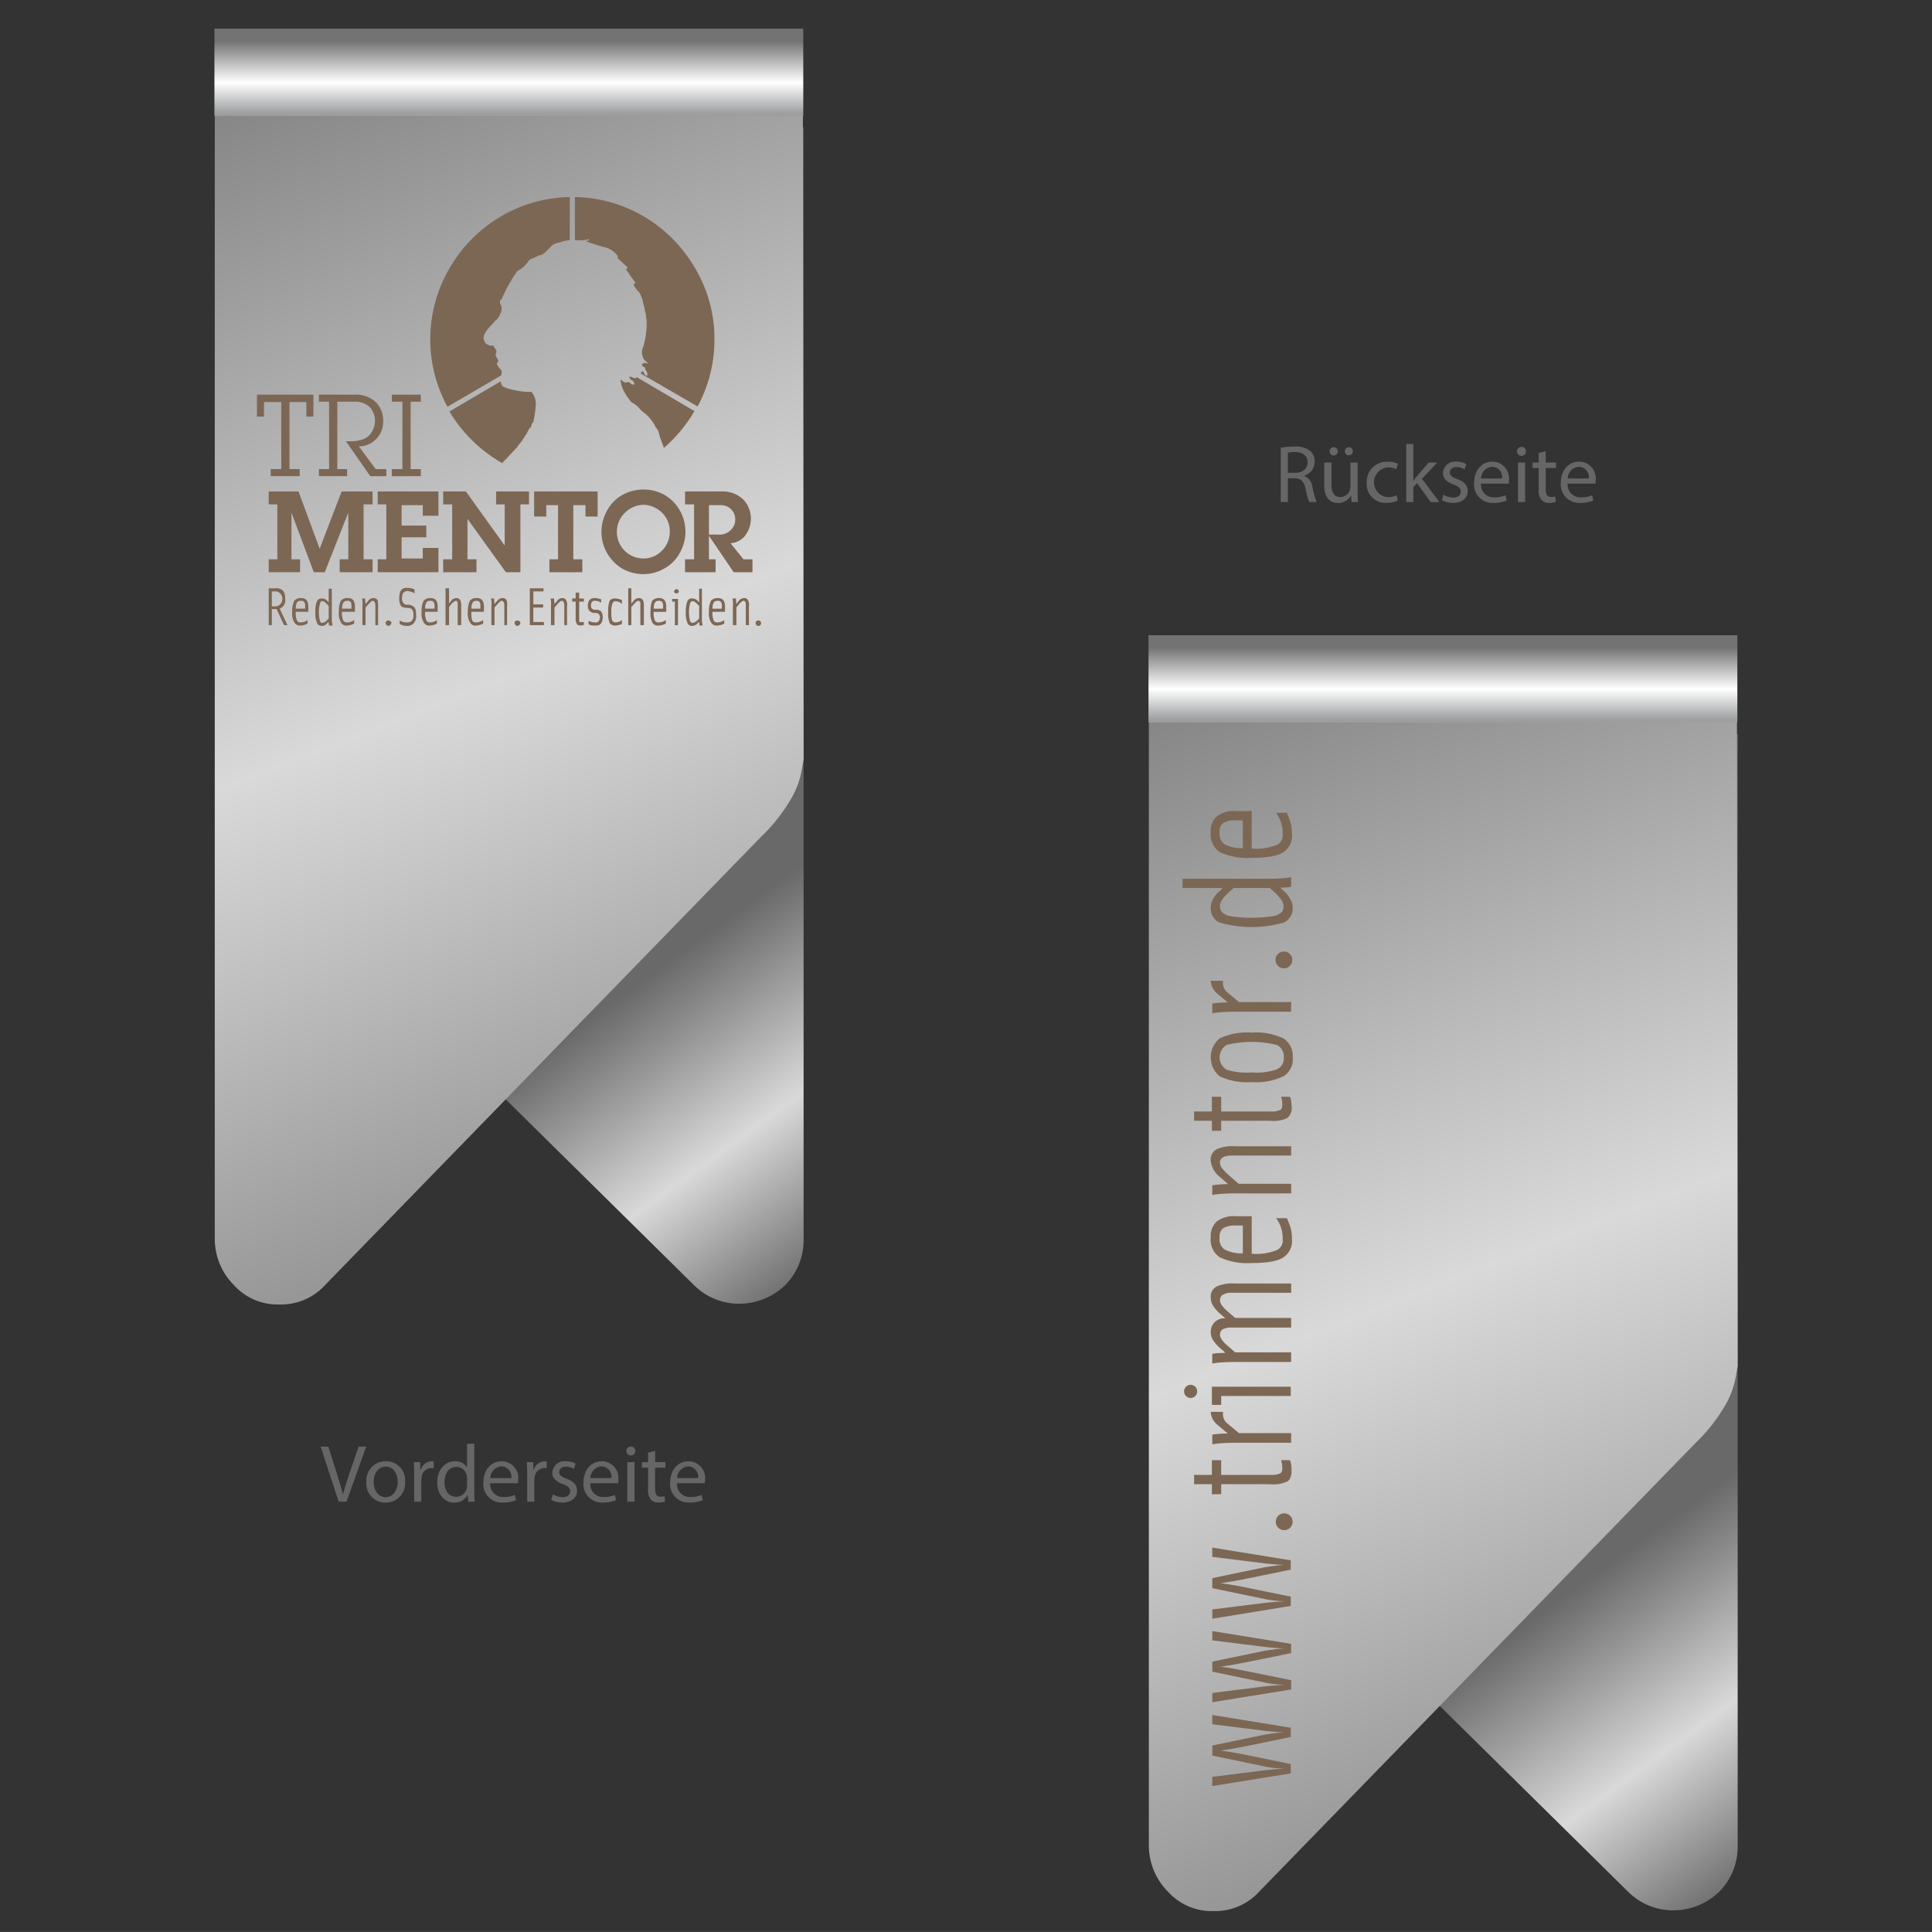
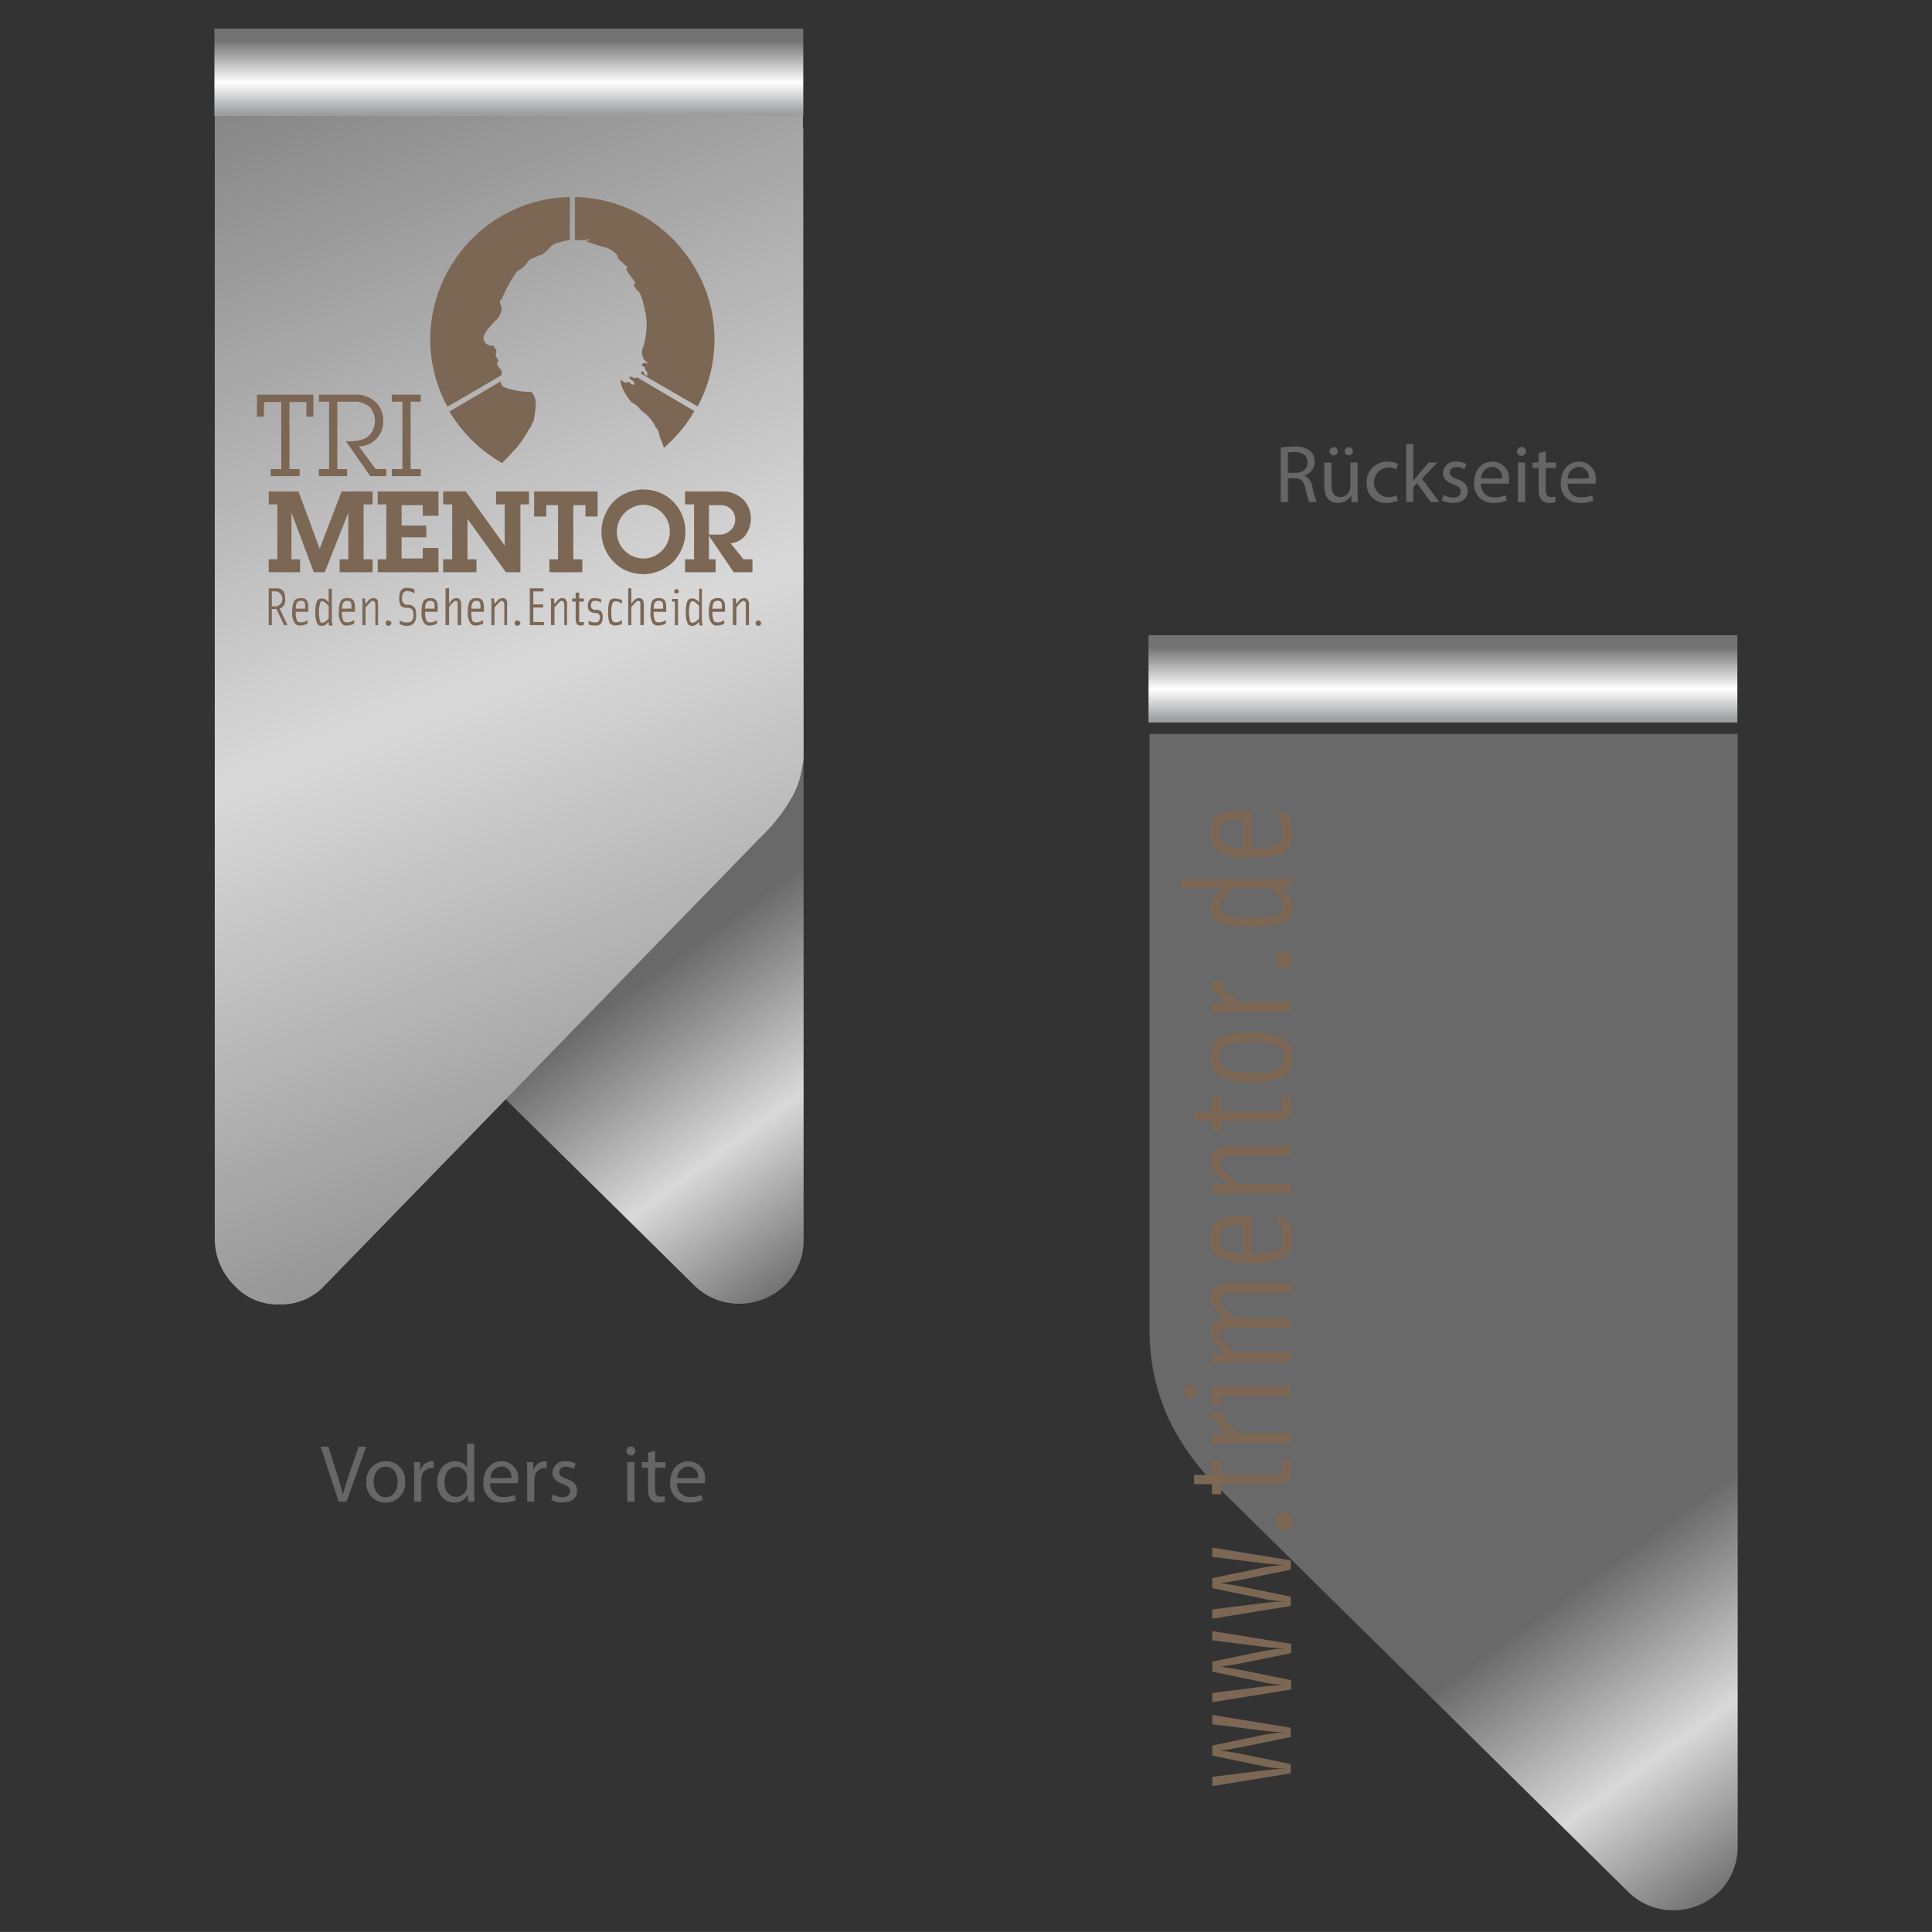
<svg xmlns="http://www.w3.org/2000/svg" xmlns:xlink="http://www.w3.org/1999/xlink" viewBox="0 0 283.465 283.46">
  <rect x="0" y="0" width="283.465" height="283.46" fill="#333333" stroke="none" />
  <defs>
    <style>.cls-1{fill:url(#Unbenannter_Verlauf_19);}.cls-2{fill:url(#Unbenannter_Verlauf_20);}.cls-3{fill:url(#Unbenannter_Verlauf_97);}.cls-4{fill:url(#Unbenannter_Verlauf_19-2);}.cls-5{fill:url(#Unbenannter_Verlauf_20-2);}.cls-6{fill:url(#Unbenannter_Verlauf_97-2);}.cls-7{fill:#7c6755;}.cls-8{fill:#666;}</style>
    <linearGradient id="Unbenannter_Verlauf_19" x1="31.831" y1="332.435" x2="10.233" y2="362.208" gradientTransform="matrix(1.467, 0, 0, -1.469, 102.829, 658.825)" gradientUnits="userSpaceOnUse">
      <stop offset="0" stop-color="#595959" />
      <stop offset="0.498" stop-color="#dad9d9" />
      <stop offset="1" stop-color="#6a6969" />
    </linearGradient>
    <linearGradient id="Unbenannter_Verlauf_20" x1="5.55" y1="324.655" x2="-43.087" y2="449.37" gradientTransform="matrix(1.467, 0, 0, -1.469, 102.829, 667.122)" gradientUnits="userSpaceOnUse">
      <stop offset="0" stop-color="#828181" />
      <stop offset="0.498" stop-color="#dad9d9" />
      <stop offset="1" stop-color="#828181" />
    </linearGradient>
    <linearGradient id="Unbenannter_Verlauf_97" x1="74.66" y1="278.519" x2="74.66" y2="267.904" gradientTransform="matrix(1, 0, 0, -1, 0, 284.54)" gradientUnits="userSpaceOnUse">
      <stop offset="0" stop-color="#737373" />
      <stop offset="0.573" stop-color="#fff" />
      <stop offset="1" stop-color="#9c9e9f" />
    </linearGradient>
    <linearGradient id="Unbenannter_Verlauf_19-2" x1="125.235" y1="271.83" x2="103.637" y2="301.603" xlink:href="#Unbenannter_Verlauf_19" />
    <linearGradient id="Unbenannter_Verlauf_20-2" x1="98.954" y1="264.05" x2="50.317" y2="388.765" xlink:href="#Unbenannter_Verlauf_20" />
    <linearGradient id="Unbenannter_Verlauf_97-2" x1="211.708" y1="189.519" x2="211.708" y2="178.904" xlink:href="#Unbenannter_Verlauf_97" />
  </defs>
  <title>wing-clip-form-01-referenz-02</title>
  <g id="Basisform">
    <g id="Clip">
      <g id="Clips_Clip-6" data-name="Clips Clip-6">
        <g id="Form1">
          <path class="cls-1" d="M31.62,18.677v87.337a31.062,31.062,0,0,0,2.496,12.492,34.376,34.376,0,0,0,7.055,10.211l60.671,59.854a9.344,9.344,0,0,0,6.621,2.716,9.736,9.736,0,0,0,6.729-2.716,9.36,9.36,0,0,0,2.713-6.626V18.677Z" />
          <g id="Kopie-von-deckel">
            <path class="cls-2" d="M117.797,10.75H31.511V181.762a9.621,9.621,0,0,0,2.822,6.8,8.6,8.6,0,0,0,6.621,2.833,8.724,8.724,0,0,0,6.729-2.833l64.036-65.843a24.932,24.932,0,0,0,4.233-5.326,12.7,12.7,0,0,0,1.737-4.76l.217-1.247Z" />
          </g>
          <path class="cls-3" d="M117.858,17V4.203H31.463V17Z" />
        </g>
      </g>
      <g id="Clips_Clip-6-2" data-name="Clips Clip-6">
        <g id="Form1-2" data-name="Form1">
          <path class="cls-4" d="M168.668,107.677V195.013a31.062,31.062,0,0,0,2.496,12.492,34.376,34.376,0,0,0,7.055,10.211L238.89,277.57a9.344,9.344,0,0,0,6.621,2.716,9.736,9.736,0,0,0,6.729-2.716,9.36,9.36,0,0,0,2.713-6.626V107.677Z" />
          <g id="Kopie-von-deckel-2" data-name="Kopie-von-deckel">
-             <path class="cls-5" d="M254.845,99.75H168.559v171.012a9.621,9.621,0,0,0,2.822,6.8,8.6,8.6,0,0,0,6.621,2.833,8.724,8.724,0,0,0,6.729-2.833l64.036-65.843a24.931,24.931,0,0,0,4.233-5.326,12.7,12.7,0,0,0,1.737-4.76l.217-1.247Z" />
-           </g>
+             </g>
          <path class="cls-6" d="M254.906,106V93.203H168.511v12.797Z" />
        </g>
      </g>
    </g>
    <g id="Logo_2" data-name="Logo 2">
      <path class="cls-7" d="M75.49,91.376a.476.476,0,0,0,.403.46.495.495,0,0,0,.46-.46q-.058-.288-.46-.345a.433.433,0,0,0-.403.345m36.179,0a.407.407,0,0,0-.805,0,.406.406,0,1,0,.805,0m-54.7-.345a.433.433,0,0,0-.403.345.476.476,0,0,0,.403.46.495.495,0,0,0,.46-.46q-.057-.288-.46-.345M44.142,87.752a1.218,1.218,0,0,0-.978.403,3.447,3.447,0,0,0-.288,1.611,2.471,2.471,0,0,0,.345,1.611.903.903,0,0,0,.863.403,2.226,2.226,0,0,0,1.035-.288v-.518a1.682,1.682,0,0,1-1.035.345.565.565,0,0,1-.518-.288,2.917,2.917,0,0,1-.173-1.265h1.841v-.748q0-1.323-1.093-1.265m.633,1.265v.288H43.394q0-1.208.748-1.15.69-.058.633.863m18.348-1.265a1.218,1.218,0,0,0-.978.403,3.446,3.446,0,0,0-.288,1.611,2.471,2.471,0,0,0,.345,1.611.903.903,0,0,0,.863.403A2.226,2.226,0,0,0,64.101,91.491v-.518a1.682,1.682,0,0,1-1.035.345.565.565,0,0,1-.518-.288,2.918,2.918,0,0,1-.173-1.265h1.841v-.748q0-1.323-1.093-1.265m.633,1.553H62.375q0-1.208.748-1.15.69-.058.633.863v.288m-2.933-2.243v-.575a4.227,4.227,0,0,0-.46-.173,2.926,2.926,0,0,0-.575-.058q-1.208-.115-1.208,1.438a2.043,2.043,0,0,0,.288,1.265,1.523,1.523,0,0,0,.863.23,1.144,1.144,0,0,1,.69.173,1.225,1.225,0,0,1,.23.863,1.146,1.146,0,0,1-.288.92,1.033,1.033,0,0,1-.633.173,1.847,1.847,0,0,1-1.093-.288v.518a2.091,2.091,0,0,0,1.093.288,1.218,1.218,0,0,0,.978-.403,1.564,1.564,0,0,0,.345-1.208q0-.978-.345-1.208a1.34,1.34,0,0,0-.978-.288.606.606,0,0,1-.518-.23q-.23-.173-.23-.805.058-.633.23-.748a.78.78,0,0,1,.575-.23,2.37,2.37,0,0,1,1.035.345m-9.836.69a1.119,1.119,0,0,0-.978.403,3.447,3.447,0,0,0-.288,1.611,2.471,2.471,0,0,0,.345,1.611.841.841,0,0,0,.863.403,2.546,2.546,0,0,0,1.035-.288v-.518a1.855,1.855,0,0,1-1.035.345.617.617,0,0,1-.575-.288,2.918,2.918,0,0,1-.173-1.265h1.898v-.748q0-1.323-1.093-1.265m.575,1.265v.288H50.182q0-1.208.805-1.15.633-.058.575.863m2.013-1.208H53.115a3.306,3.306,0,0,1,.058,1.093v2.818h.46V89.133l.46-.518q.403-.46.575-.46.345,0,.403.575v2.991h.403V88.96a4.762,4.762,0,0,0-.058-.863.643.643,0,0,0-.633-.345.881.881,0,0,0-.748.403l-.403.46a7.804,7.804,0,0,1-.058-.805m-4.889-1.438h-.46v2.013l-.173-.173a.933.933,0,0,0-.805-.403.736.736,0,0,0-.748.403,3.949,3.949,0,0,0-.23,1.611,3.517,3.517,0,0,0,.23,1.553.733.733,0,0,0,.748.46.995.995,0,0,0,.805-.46l.173-.115a2.136,2.136,0,0,0,.058.518h.518a4.552,4.552,0,0,1-.115-1.093V86.372m-.69,2.301.23.23v1.841l-.23.23a1.101,1.101,0,0,1-.69.403q-.23.058-.345-.23a5.157,5.157,0,0,1,0-2.646q.115-.345.345-.288.288,0,.69.46M64.331,72.107H55.416v1.898h1.265v8.053H55.416v1.898H64.331V80.39H62.03v1.553h-3.106v-3.106H62.548V77.111H58.924v-2.991h3.106v1.553H64.331V72.107M41.611,86.774a1.212,1.212,0,0,0-1.035-.46H39.426v5.407h.46V89.363h.69l1.093,2.358h.518l-1.15-2.416a1.305,1.305,0,0,0,.805-1.438,2.205,2.205,0,0,0-.23-1.093m-1.726,0h.69a1.124,1.124,0,0,1,0,2.186h-.69v-2.186m-.46-12.769H40.691v8.053H39.426v1.898H44.027V82.058H42.762V75.213l3.279,8.743H47.651L51.102,75.213v6.845H49.836v1.898H54.668V82.058H53.345V74.005H54.668V72.107H50.124L46.903,80.505,43.797,72.107H39.426v1.898m-.69-15.012h2.531v9.836h-1.553v1.035h4.256V68.828H42.474V58.993h2.473V61.121h1.035v-3.221H37.7v3.221h1.035V58.993m18.751-.058h1.553v9.893h-1.553v1.035h4.256V68.828H60.247v-9.893h1.495V57.9H57.486v1.035m-10.698,0h1.496v9.893h-1.496v1.035h4.141V68.828h-1.438v-9.893h2.531a3.156,3.156,0,0,1,2.243.805,3.068,3.068,0,0,1,.288,3.624,2.518,2.518,0,0,1-1.15,1.035,5.441,5.441,0,0,1-1.783.345h-.863l3.566,5.119h2.358V68.828h-1.553l-2.473-3.336a3.539,3.539,0,0,0,2.243-.805A3.609,3.609,0,0,0,56.221,61.754a3.742,3.742,0,0,0-1.093-2.761,4.243,4.243,0,0,0-3.048-1.093H46.788v1.035m62.983,29.162a.595.595,0,0,0-.575-.345,1.035,1.035,0,0,0-.805.403l-.345.46a7.804,7.804,0,0,1-.058-.805h-.518a3.306,3.306,0,0,1,.058,1.093v2.818h.518V89.133l.403-.518q.46-.46.633-.46.345,0,.345.575v2.991h.46V88.96a1.428,1.428,0,0,0-.115-.863m-6.787-1.726H102.581v2.013l-.173-.173a1.034,1.034,0,0,0-.805-.403.683.683,0,0,0-.748.403,3.949,3.949,0,0,0-.23,1.611,3.517,3.517,0,0,0,.23,1.553.681.681,0,0,0,.748.46,1.112,1.112,0,0,0,.805-.46l.173-.115a2.136,2.136,0,0,0,.058.518h.46a4.552,4.552,0,0,1-.115-1.093V86.372m-.403,2.531v1.841l-.23.23a1.323,1.323,0,0,1-.69.403q-.23.058-.403-.23a5.158,5.158,0,0,1,0-2.646q.173-.345.403-.288.23,0,.69.46l.23.23m2.703-1.15a1.218,1.218,0,0,0-.978.403,3.446,3.446,0,0,0-.288,1.611,2.471,2.471,0,0,0,.345,1.611.903.903,0,0,0,.863.403,2.226,2.226,0,0,0,1.035-.288v-.518a1.683,1.683,0,0,1-1.035.345.565.565,0,0,1-.518-.288,2.918,2.918,0,0,1-.173-1.265h1.841v-.748q0-1.323-1.093-1.265m.633,1.265v.288h-1.38q0-1.208.748-1.15.69-.058.633.863m-9.261-1.265a1.218,1.218,0,0,0-.978.403,4.206,4.206,0,0,0-.23,1.611,2.866,2.866,0,0,0,.288,1.611.903.903,0,0,0,.863.403,2.662,2.662,0,0,0,1.093-.288v-.518a1.938,1.938,0,0,1-1.093.345.565.565,0,0,1-.518-.288,2.918,2.918,0,0,1-.173-1.265h1.841v-.748q0-1.323-1.093-1.265m.633,1.265v.288H95.909q0-1.208.748-1.15.69-.058.633.863m2.186-1.15h-.863v.403h.403v3.451H99.475V87.867m.115-1.093q0-.288-.345-.345a.407.407,0,0,0-.345.345.32.32,0,0,0,.345.288q.345,0,.345-.288m-5.234,1.323a.643.643,0,0,0-.633-.345.986.986,0,0,0-.748.403l-.345.403V86.314h-.46v5.407h.46V89.075l.403-.46q.403-.46.575-.46.403,0,.345.575v2.991h.518V88.96a2.451,2.451,0,0,0-.115-.863m-3.106-.058a3.237,3.237,0,0,0-.92-.23,1.002,1.002,0,0,0-.863.288,4.106,4.106,0,0,0-.23,1.726,3.481,3.481,0,0,0,.23,1.611.94.94,0,0,0,.863.345,2.681,2.681,0,0,0,.92-.23v-.575a1.53,1.53,0,0,1-.92.345.565.565,0,0,1-.518-.288,4.327,4.327,0,0,1-.115-1.208,3.372,3.372,0,0,1,.173-1.323.52.52,0,0,1,.46-.288,1.406,1.406,0,0,1,.92.403v-.575m17.773-14.782a4.397,4.397,0,0,0-3.164-1.15h-5.349v1.898h1.323v8.053h-1.323v1.898h4.486V82.058H104.019V78.607l3.624,5.349h2.761V82.058h-1.323l-1.898-2.358a2.975,2.975,0,0,0,2.128-1.093,4.193,4.193,0,0,0,.863-2.473,4.086,4.086,0,0,0-1.15-2.876M104.019,78.434V74.12h1.668a2.068,2.068,0,0,1,2.186,2.128,2.045,2.045,0,0,1-.633,1.495,2.341,2.341,0,0,1-1.898.69H104.019M88.201,87.925a3.365,3.365,0,0,0-.863-.173q-1.035-.058-1.093,1.035,0,.748.345.92a1.071,1.071,0,0,0,.69.23.941.941,0,0,1,.518.115.673.673,0,0,1,.23.575q-.115.805-.748.69a2.042,2.042,0,0,1-.92-.23v.518a1.671,1.671,0,0,0,.92.173q1.093.115,1.15-1.15a1.237,1.237,0,0,0-.288-.978,1.356,1.356,0,0,0-.863-.173.552.552,0,0,1-.403-.173q-.173-.115-.173-.518.058-.69.633-.633a1.457,1.457,0,0,1,.863.288v-.518m-3.739-.978v.863H83.945v.46h.518v2.416a1.527,1.527,0,0,0,.173.863q.115.23.575.23a1.021,1.021,0,0,0,.46-.115v-.403h-.345a.343.343,0,0,1-.345-.058V88.27h.69v-.46H84.98v-.863h-.518m-1.956.805a.881.881,0,0,0-.748.403l-.403.46a7.777,7.777,0,0,1-.058-.805h-.518a3.306,3.306,0,0,1,.058,1.093v2.818h.518V89.133l.46-.518q.403-.46.575-.46.345,0,.403.575v2.991h.403V88.96a1.428,1.428,0,0,0-.115-.863.595.595,0,0,0-.575-.345m-2.761-.978v-.46H77.733v5.407h2.071v-.46h-1.553V89.133h1.438v-.46h-1.438V86.774h1.496M85.901,75.788h1.783V72.107h-9.318V75.788h1.783v-1.668h1.726v7.938H80.609v1.898h4.832V82.058H84.118V74.12h1.783v1.668m3.164-.863a6.305,6.305,0,0,0,2.243,8.513,6.468,6.468,0,0,0,3.106.805,6.346,6.346,0,0,0,3.106-.863,5.639,5.639,0,0,0,2.243-2.301,6.254,6.254,0,0,0,.805-3.106,6.363,6.363,0,0,0-.805-3.049,6.148,6.148,0,0,0-2.243-2.301,6.393,6.393,0,0,0-6.212,0,5.639,5.639,0,0,0-2.243,2.301m8.053.288a3.766,3.766,0,0,1,1.15,2.761,3.833,3.833,0,0,1-1.15,2.818,3.7,3.7,0,0,1-2.703,1.15,3.905,3.905,0,0,1-2.761-6.672,3.978,3.978,0,0,1,2.761-1.208A4.026,4.026,0,0,1,97.117,75.213m-24.618,12.597h-.46a3.306,3.306,0,0,1,.058,1.093v2.818h.46V89.133l.46-.518q.403-.46.575-.46.345,0,.403.575v2.991h.403V88.96a1.93,1.93,0,0,0-.058-.863.643.643,0,0,0-.633-.345.987.987,0,0,0-.748.403l-.403.46a7.785,7.785,0,0,1-.058-.805m-2.588-.058a1.119,1.119,0,0,0-.978.403,3.446,3.446,0,0,0-.288,1.611,2.471,2.471,0,0,0,.345,1.611.841.841,0,0,0,.863.403,2.546,2.546,0,0,0,1.035-.288v-.518a1.856,1.856,0,0,1-1.035.345.617.617,0,0,1-.575-.288,4.261,4.261,0,0,1-.115-1.265h1.841v-.748q0-1.323-1.093-1.265m.575,1.265v.288H69.163q0-1.208.748-1.15.633-.058.575.863m-2.933-.92a.595.595,0,0,0-.575-.345,1.035,1.035,0,0,0-.805.403l-.288.403V86.314h-.518v5.407h.518V89.075l.345-.46q.46-.46.633-.46.345,0,.288.575v2.991h.518V88.96a2.451,2.451,0,0,0-.115-.863M77.618,72.107H72.786v1.898h1.265v6.039L68.357,72.107H65.021v1.898h1.323v8.053H65.021v1.898h4.889V82.058H68.587V76.133l5.637,7.823H76.353V74.005h1.265V72.107M73.879,56.75a.539.539,0,0,1-.288-.345,1.021,1.021,0,0,1-.115-.46l-7.535,4.429a21.369,21.369,0,0,0,7.765,7.592.166.166,0,0,1,.058-.115,3.305,3.305,0,0,1,.518-.518q.288-.345.633-.69l.173-.173q.403-.46.805-.863l.115-.23a.051.051,0,0,0,.058-.058q.288-.345.518-.633a.669.669,0,0,1,.115-.173V64.457a1.535,1.535,0,0,0,.288-.403,1.536,1.536,0,0,1,.288-.403v-.058q.115-.23.288-.518a.728.728,0,0,1,.345-.403q.058-.288.115-.518l.23-.23a16.418,16.418,0,0,0,.345-2.358,2.647,2.647,0,0,0-.633-2.071q-.345,0-.633,0a11.802,11.802,0,0,1-2.243-.345,4.766,4.766,0,0,1-1.208-.403M79.516,37.366a.669.669,0,0,0,.173-.115l.46-.345V36.848a4.891,4.891,0,0,0,.633-.633,2.199,2.199,0,0,1,1.265-.633h.058a.441.441,0,0,1,.173-.058.166.166,0,0,0,.115-.058,6.122,6.122,0,0,1,1.208-.23v-6.327a20.647,20.647,0,0,0-10.353,2.991,20.995,20.995,0,0,0-7.305,7.477,20.62,20.62,0,0,0-.288,20.304l7.88-4.601a1.085,1.085,0,0,0,.058-.345.565.565,0,0,0-.173-.575,2.85,2.85,0,0,1-.518-.748.853.853,0,0,1,.23-.403,1.333,1.333,0,0,0-.288-.575.698.698,0,0,1-.058-.633.596.596,0,0,0-.058-.575.774.774,0,0,1-.288-.518h-.518a1.946,1.946,0,0,1-.69-.345.166.166,0,0,0-.058-.115.051.051,0,0,0-.058-.058V50.135a369.907,369.907,0,0,1-.115-.23.441.441,0,0,0-.058-.173q-0-.058,0-.115a.44.44,0,0,1,.058-.173.072.072,0,0,1,0-.115v-.115a.234.234,0,0,0,.058-.173q.058,0,.115-.115a1.452,1.452,0,0,1,.173-.345,3.769,3.769,0,0,1,.46-.575,8.638,8.638,0,0,0,.805-.92h.058a.376.376,0,0,1,.173-.173.051.051,0,0,0,.058-.058l.115-.115.23-.345a462.398,462.398,0,0,0,.115-.23V46.109l.058-.058q0-.058,0-.115h.058a.235.235,0,0,1,.058-.173,1.89,1.89,0,0,0,.058-.46v-.288l-.058-.058v-.058a1.283,1.283,0,0,1-.173-.46V44.153q0-.173.058-.173a.234.234,0,0,0,.173-.058,21.421,21.421,0,0,1,2.301-4.141,4.681,4.681,0,0,0,1.783-1.668.166.166,0,0,0,.115-.058,3.154,3.154,0,0,1,.403-.173.441.441,0,0,1,.173-.058l.69-.345a3.979,3.979,0,0,0,.46-.115M93.378,55.312a.072.072,0,0,1,0,.115.619.619,0,0,1-.575-.058,1.326,1.326,0,0,0-.46-.115.592.592,0,0,0,.345.518.756.756,0,0,1,.403.633.649.649,0,0,1-.46-.058,2.285,2.285,0,0,0-.345-.288q-.058,0-.115,0a2.138,2.138,0,0,1-.518.058l-.345-.23a.722.722,0,0,0-.288-.173,4.647,4.647,0,0,0,.575,1.783,8.488,8.488,0,0,0,1.093,1.553.166.166,0,0,0,.115.058,3.864,3.864,0,0,1,.863.633,4.006,4.006,0,0,0,.805.805.669.669,0,0,0,.173.115,5.856,5.856,0,0,1,.69.69,7.189,7.189,0,0,1,.69.978.166.166,0,0,1,.058.115.234.234,0,0,1,.058.173q0.0.058.115.115.173.23.288.403a10.428,10.428,0,0,1,.288,1.035q.288.69.575,1.553a21.624,21.624,0,0,0,4.486-5.407L93.378,55.312M90.617,37.538v.345q.69.633,1.438,1.323,0,.173-.115.173a.234.234,0,0,0-.058.173q.633.978,1.323,1.898,0,.173-.115.173t-.115.173a.166.166,0,0,1,.058.115.668.668,0,0,0,.115.173v.058l.058.058a.901.901,0,0,0,.173.23,1.887,1.887,0,0,0,.23.288.166.166,0,0,0,.115.058,5.287,5.287,0,0,1,.575,1.38q.058.288.115.518.057.173.115.403a1.085,1.085,0,0,1,.058.345.946.946,0,0,1,.058.288v.058a.166.166,0,0,1,.058.115,1.276,1.276,0,0,1,.058.403,5569.995,5569.995,0,0,0,.115.805v.748a12.533,12.533,0,0,1-.518,3.106.051.051,0,0,0-.058.058v.115l-.058.058v.058q0,.058,0,.115a.948.948,0,0,0-.058.288v.23a.235.235,0,0,0,.058.173v.173a.166.166,0,0,1,.058.115v.058a.166.166,0,0,1,.058.115,1.047,1.047,0,0,0,.345.46,2.004,2.004,0,0,1,.403.403,1.539,1.539,0,0,0-.575-.115.558.558,0,0,0-.345.23.266.266,0,0,0,.173.288,2.808,2.808,0,0,1,.288.173.78.78,0,0,0,.23.575.728.728,0,0,1,.058.633.526.526,0,0,1-.403-.345.515.515,0,0,0-.288-.345.558.558,0,0,0-.23.345l8.34,4.832a20.673,20.673,0,0,0,2.473-9.836,20.242,20.242,0,0,0-2.818-10.411A20.995,20.995,0,0,0,94.701,31.901a20.647,20.647,0,0,0-10.353-2.991v6.27a.511.511,0,0,0,.23.058q.345,0,.633,0h.115q.173,0,.403,0,.288-.058.518-.115a.114.114,0,0,1,.173.058q0,.173-.173.115-.23,0-.23.115,1.208.46,2.473.805A3.438,3.438,0,0,1,90.617,37.538Z" />
      <path class="cls-7" d="M189.27,224.168a1.234,1.234,0,1,0-.851.34,1.155,1.155,0,0,0,.851-.34m-11.402,31.936V257.579l7.658,1.588a15.595,15.595,0,0,0,1.985.284q.908.057.964.057-.057,0-.964.057-.851.057-1.929.17l-7.715.964v1.361l11.515-1.872V258.827l-6.637-1.361q-1.418-.284-2.496-.454-1.135-.17-1.191-.17.057,0,1.191-.17,1.078-.17,2.496-.454l6.637-1.361v-1.361l-11.515-1.872v1.361l7.715.964q1.078.113,1.929.17.908.057.964.057-.057,0-.964.057-.851.113-1.985.284l-7.658,1.588m0-12.309v1.475l7.658,1.588a15.6,15.6,0,0,0,1.985.284q.908.057.964.057-.057,0-.964.057-.851.057-1.929.17l-7.715.964v1.361l11.572-1.872v-1.361l-6.694-1.361q-1.418-.284-2.496-.454-1.135-.17-1.191-.17.057,0,1.191-.17,1.078-.17,2.496-.454l6.694-1.361v-1.361l-11.572-1.872v1.361l7.715.964q1.078.113,1.929.17.908.057.964.057-.057,0-.964.057-.851.113-1.985.284l-7.658,1.588m0-16.734v1.361l7.715.964q1.078.113,1.929.17.908.057.964.057-.057,0-.964.057-.851.113-1.985.284l-7.658,1.588v1.475l7.658,1.588a15.593,15.593,0,0,0,1.985.284q.908.057.964.057-.057,0-.964.057-.851.057-1.929.17l-7.715.964v1.361L189.383,235.626V234.265l-6.637-1.361q-1.418-.284-2.496-.454-1.135-.17-1.191-.17.057,0,1.191-.17,1.078-.17,2.496-.454l6.637-1.361v-1.361L177.868,227.061m-.057-9.303v1.475h1.361v-1.475h7.147a4.727,4.727,0,0,0,2.553-.397q.681-.397.624-1.815a6.005,6.005,0,0,0-.057-.681,2.087,2.087,0,0,0-.17-.624h-1.305a3.932,3.932,0,0,1,.113.454,3.418,3.418,0,0,1,.057.511q.057.737-.284.964a3.249,3.249,0,0,1-1.532.227h-7.147v-2.156h-1.361v2.156h-2.609v1.361h2.609m2.269-8.906a1.792,1.792,0,0,1-.624-1.702h-1.815a2.579,2.579,0,0,0,1.021,1.929l1.475,1.248q-.737,0-1.361.057t-.908.113v1.418a11.423,11.423,0,0,1,1.475-.17q.851-.057,1.758-.057h8.339v-1.418h-7.658l-1.702-1.418m-6.353-4.708a.968.968,0,0,0,.964.964.964.964,0,1,0,0-1.929.968.968,0,0,0-.964.964m15.656.681v-1.361H177.811v2.666h1.361v-1.305H189.383m.057-15.146v-1.361h-8.282a5.574,5.574,0,0,0-2.553.397,1.64,1.64,0,0,0-.964,1.702,2.309,2.309,0,0,0,.397,1.248,6.369,6.369,0,0,0,.964,1.078l.794.681a1.981,1.981,0,0,0-2.156,2.099,2.231,2.231,0,0,0,.397,1.191,6.37,6.37,0,0,0,.964,1.078l.794.681q-.624.057-1.135.057a6.399,6.399,0,0,0-.794.113v1.418a11.428,11.428,0,0,1,1.475-.17q.851-.057,1.758-.057h8.339v-1.418h-8.225l-.964-.851q-1.305-1.078-1.248-1.758a.915.915,0,0,1,.34-.737,2.71,2.71,0,0,1,1.475-.284h8.622v-1.418h-8.225l-.964-.851q-1.305-1.078-1.248-1.758a.915.915,0,0,1,.34-.737,2.34,2.34,0,0,1,1.475-.34h8.622m-1.248-7.885a1.552,1.552,0,0,1-.794,1.588,8.068,8.068,0,0,1-3.744.567V178.448H181.328a4.101,4.101,0,0,0-2.836.794,2.919,2.919,0,0,0-.851,2.326,3.108,3.108,0,0,0,1.305,2.893,9.631,9.631,0,0,0,4.708.851q3.687,0,4.822-.964a2.837,2.837,0,0,0,1.078-2.553,6.388,6.388,0,0,0-.227-1.758q-.284-.794-.511-1.305h-1.588a4.84,4.84,0,0,1,.964,3.063m-5.843-1.985v4.084a5.476,5.476,0,0,1-2.666-.567,1.821,1.821,0,0,1-.737-1.758,1.532,1.532,0,0,1,.511-1.361,3.359,3.359,0,0,1,1.872-.397h1.021m7.091-4.708v-1.418H181.725l-1.475-1.305a7.969,7.969,0,0,1-1.021-1.078,1.437,1.437,0,0,1-.227-.681q-.057-1.021,1.588-1.078h8.849v-1.361h-8.282a5.574,5.574,0,0,0-2.553.397,1.689,1.689,0,0,0-.964,1.758,3.455,3.455,0,0,0,1.248,2.269l1.305,1.135q-.737,0-1.418.057-.624.057-.908.113v1.418a11.424,11.424,0,0,1,1.475-.17q.851-.057,1.758-.057h8.339m-1.475-14.181a3.931,3.931,0,0,1,.113.454,3.418,3.418,0,0,1,.057.511q.057.737-.284.964a3.249,3.249,0,0,1-1.532.227h-7.147v-2.156h-1.361v2.156h-2.609v1.361h2.609v1.475h1.361v-1.475h7.147a4.728,4.728,0,0,0,2.553-.397,1.938,1.938,0,0,0,.624-1.815,6.005,6.005,0,0,0-.057-.681,2.087,2.087,0,0,0-.17-.624h-1.305m1.702-5.786a3.026,3.026,0,0,0-1.361-2.78,9.279,9.279,0,0,0-4.651-.851,9.433,9.433,0,0,0-4.708.851,3.613,3.613,0,0,0,0,5.559,9.433,9.433,0,0,0,4.708.851,9.279,9.279,0,0,0,4.651-.851,2.882,2.882,0,0,0,1.361-2.78m-2.326-1.815a1.852,1.852,0,0,1,1.021,1.815,1.738,1.738,0,0,1-1.021,1.758,8.95,8.95,0,0,1-3.687.454,9.928,9.928,0,0,1-3.687-.397,2.124,2.124,0,0,1,0-3.63,15.206,15.206,0,0,1,7.374,0m1.929-13.33a1.234,1.234,0,1,0,.34.851,1.154,1.154,0,0,0-.34-.851m-10.608,5.843,1.475,1.248q-.737,0-1.361.057t-.908.113v1.418a11.424,11.424,0,0,1,1.475-.17q.851-.057,1.758-.057h8.339V147.022h-7.658l-1.702-1.418a1.792,1.792,0,0,1-.624-1.702h-1.815a2.579,2.579,0,0,0,1.021,1.929M173.5,128.927v1.361h5.899l-.454.454a3.541,3.541,0,0,0-.908,1.078,2.595,2.595,0,0,0-.397,1.305,2.277,2.277,0,0,0,1.248,2.212,17.017,17.017,0,0,0,9.53,0,2.277,2.277,0,0,0,1.248-2.212,2.309,2.309,0,0,0-.397-1.248,3.348,3.348,0,0,0-.908-1.135l-.511-.511a9.148,9.148,0,0,0,1.588-.113V128.7a11.424,11.424,0,0,1-1.475.17q-.851.057-1.758.057H173.5m7.091,5.502a2.188,2.188,0,0,1-1.305-.624,1.067,1.067,0,0,1-.284-.851q-.057-.794,1.248-1.985l.737-.681h5.332l.737.681q1.305,1.191,1.248,1.985a1.171,1.171,0,0,1-.227.851,2.531,2.531,0,0,1-1.361.624,20.79,20.79,0,0,1-6.126,0m-2.95-12.309a3.108,3.108,0,0,0,1.305,2.893,9.631,9.631,0,0,0,4.708.851q3.687,0,4.822-.964a2.837,2.837,0,0,0,1.078-2.553,6.389,6.389,0,0,0-.227-1.758q-.284-.794-.511-1.361l-1.588.057a4.84,4.84,0,0,1,.964,3.063,1.552,1.552,0,0,1-.794,1.588,8.067,8.067,0,0,1-3.744.567V119H181.328a4.101,4.101,0,0,0-2.836.794,2.919,2.919,0,0,0-.851,2.326m2.042,1.758a1.821,1.821,0,0,1-.737-1.758,1.532,1.532,0,0,1,.511-1.361,3.359,3.359,0,0,1,1.872-.397h1.021v4.084a5.477,5.477,0,0,1-2.666-.567" />
    </g>
  </g>
  <g id="Text">
    <path class="cls-8" d="M49.689,220.333l-2.639-8.084h1.128l1.259,3.982c.348,1.091.647,2.074.863,3.022H50.325c.228-.936.563-1.955.924-3.011l1.367-3.994h1.115l-2.891,8.084Z" />
    <path class="cls-8" d="M59.431,217.383a2.837,2.837,0,0,1-2.891,3.082,2.759,2.759,0,0,1-2.782-2.986,2.834,2.834,0,0,1,2.878-3.082A2.749,2.749,0,0,1,59.431,217.383Zm-4.605.06c0,1.271.731,2.231,1.763,2.231,1.008,0,1.763-.948,1.763-2.255,0-.983-.491-2.231-1.738-2.231C55.365,215.188,54.826,216.339,54.826,217.442Z" />
    <path class="cls-8" d="M60.766,216.339c0-.684-.013-1.271-.049-1.811h.924l.036,1.14h.048a1.741,1.741,0,0,1,1.607-1.271,1.121,1.121,0,0,1,.3.036v.995a1.565,1.565,0,0,0-.36-.036,1.481,1.481,0,0,0-1.415,1.355,3.024,3.024,0,0,0-.048.491V220.333h-1.043Z" />
    <path class="cls-8" d="M69.584,211.817v7.017c0,.516.012,1.104.048,1.499h-.947l-.048-1.008h-.024a2.145,2.145,0,0,1-1.979,1.14c-1.403,0-2.482-1.188-2.482-2.95-.013-1.931,1.188-3.118,2.603-3.118a1.94,1.94,0,0,1,1.751.888h.023v-3.467Zm-1.056,5.073a1.852,1.852,0,0,0-.048-.443,1.552,1.552,0,0,0-1.523-1.224c-1.091,0-1.738.96-1.738,2.243,0,1.175.575,2.146,1.715,2.146a1.586,1.586,0,0,0,1.547-1.259,1.832,1.832,0,0,0,.048-.456Z" />
    <path class="cls-8" d="M71.926,217.622a1.86,1.86,0,0,0,1.991,2.016,3.819,3.819,0,0,0,1.607-.3l.18.755a4.701,4.701,0,0,1-1.931.36,2.696,2.696,0,0,1-2.854-2.927c0-1.751,1.031-3.13,2.723-3.13a2.459,2.459,0,0,1,2.398,2.734,4.011,4.011,0,0,1-.036.491Zm3.095-.755a1.504,1.504,0,0,0-1.463-1.716,1.75,1.75,0,0,0-1.619,1.716Z" />
    <path class="cls-8" d="M77.35,216.339c0-.684-.013-1.271-.049-1.811h.924l.036,1.14h.048a1.741,1.741,0,0,1,1.607-1.271,1.121,1.121,0,0,1,.3.036v.995a1.565,1.565,0,0,0-.36-.036,1.481,1.481,0,0,0-1.415,1.355,3.023,3.023,0,0,0-.048.491V220.333h-1.043Z" />
    <path class="cls-8" d="M81.13,219.254a2.772,2.772,0,0,0,1.392.42c.768,0,1.127-.384,1.127-.864,0-.504-.3-.779-1.079-1.067-1.044-.371-1.535-.947-1.535-1.643a1.79,1.79,0,0,1,2.003-1.703,2.898,2.898,0,0,1,1.427.359l-.264.768a2.261,2.261,0,0,0-1.188-.336c-.623,0-.971.36-.971.792,0,.479.348.695,1.103.983,1.008.384,1.523.888,1.523,1.751,0,1.02-.791,1.739-2.171,1.739a3.317,3.317,0,0,1-1.631-.396Z" />
-     <path class="cls-8" d="M86.613,217.622a1.86,1.86,0,0,0,1.991,2.016,3.819,3.819,0,0,0,1.607-.3l.18.755a4.701,4.701,0,0,1-1.931.36,2.696,2.696,0,0,1-2.854-2.927c0-1.751,1.031-3.13,2.723-3.13a2.459,2.459,0,0,1,2.398,2.734,4.011,4.011,0,0,1-.036.491Zm3.095-.755a1.504,1.504,0,0,0-1.463-1.716,1.75,1.75,0,0,0-1.619,1.716Z" />
    <path class="cls-8" d="M93.214,212.897a.654.654,0,0,1-1.308,0,.644.644,0,0,1,.66-.66A.627.627,0,0,1,93.214,212.897ZM92.039,220.333v-5.805h1.055V220.333Z" />
    <path class="cls-8" d="M96.117,212.861v1.667h1.512v.804H96.117v3.13c0,.72.204,1.128.792,1.128a2.338,2.338,0,0,0,.611-.072l.048.791a2.576,2.576,0,0,1-.936.145,1.461,1.461,0,0,1-1.139-.444,2.149,2.149,0,0,1-.408-1.511v-3.166h-.899v-.804h.899v-1.392Z" />
    <path class="cls-8" d="M99.333,217.622a1.86,1.86,0,0,0,1.991,2.016,3.819,3.819,0,0,0,1.607-.3l.18.755a4.701,4.701,0,0,1-1.931.36,2.696,2.696,0,0,1-2.854-2.927c0-1.751,1.031-3.13,2.723-3.13a2.459,2.459,0,0,1,2.398,2.734,4.011,4.011,0,0,1-.036.491Zm3.095-.755a1.504,1.504,0,0,0-1.463-1.716,1.75,1.75,0,0,0-1.619,1.716Z" />
    <path class="cls-8" d="M187.913,65.691a10.832,10.832,0,0,1,2.003-.168,3.309,3.309,0,0,1,2.339.659,2.014,2.014,0,0,1,.636,1.535,2.123,2.123,0,0,1-1.523,2.063v.036a2.012,2.012,0,0,1,1.188,1.631,12.833,12.833,0,0,0,.624,2.219h-1.079a10.362,10.362,0,0,1-.54-1.931c-.24-1.115-.672-1.535-1.619-1.571h-.983V73.666h-1.044Zm1.044,3.682h1.067c1.115,0,1.823-.611,1.823-1.535,0-1.043-.756-1.499-1.859-1.511a4.301,4.301,0,0,0-1.031.096Z" />
    <path class="cls-8" d="M199.191,72.084c0,.6.013,1.127.049,1.583H198.304l-.061-.947h-.023a2.185,2.185,0,0,1-1.919,1.079c-.912,0-2.003-.504-2.003-2.543V67.862h1.055v3.214c0,1.104.336,1.848,1.296,1.848a1.488,1.488,0,0,0,1.487-1.5V67.862h1.055Zm-4.113-5.865a.614.614,0,0,1,.611-.611.587.587,0,0,1,.588.611.594.594,0,0,1-.588.612A.607.607,0,0,1,195.077,66.218Zm2.23,0a.604.604,0,0,1,.6-.611.587.587,0,0,1,.588.611.594.594,0,1,1-1.188,0Z" />
    <path class="cls-8" d="M205.083,73.451a3.897,3.897,0,0,1-1.668.336,2.757,2.757,0,0,1-2.89-2.963,2.949,2.949,0,0,1,3.118-3.082,3.536,3.536,0,0,1,1.463.3l-.24.815a2.448,2.448,0,0,0-1.223-.275,2.188,2.188,0,0,0-.036,4.365,2.997,2.997,0,0,0,1.295-.288Z" />
    <path class="cls-8" d="M207.366,70.524H207.39c.144-.203.348-.455.516-.659l1.703-2.003h1.271L208.637,70.249l2.555,3.418h-1.283l-2.003-2.782-.54.6V73.666h-1.043V65.151h1.043Z" />
    <path class="cls-8" d="M211.805,72.587a2.772,2.772,0,0,0,1.392.42c.768,0,1.127-.384,1.127-.864,0-.504-.3-.779-1.079-1.067-1.044-.371-1.535-.947-1.535-1.643A1.79,1.79,0,0,1,213.712,67.73a2.898,2.898,0,0,1,1.427.359l-.264.768a2.261,2.261,0,0,0-1.188-.336c-.623,0-.971.36-.971.792,0,.479.348.695,1.103.983,1.008.384,1.523.888,1.523,1.751,0,1.02-.791,1.739-2.171,1.739a3.317,3.317,0,0,1-1.631-.396Z" />
    <path class="cls-8" d="M217.288,70.956a1.86,1.86,0,0,0,1.991,2.016,3.819,3.819,0,0,0,1.607-.3l.18.755a4.701,4.701,0,0,1-1.931.36,2.696,2.696,0,0,1-2.854-2.927c0-1.751,1.031-3.13,2.723-3.13a2.459,2.459,0,0,1,2.398,2.734,4.012,4.012,0,0,1-.036.491Zm3.095-.755a1.504,1.504,0,0,0-1.463-1.716,1.75,1.75,0,0,0-1.619,1.716Z" />
    <path class="cls-8" d="M223.889,66.231a.654.654,0,0,1-1.308,0,.644.644,0,0,1,.66-.66A.627.627,0,0,1,223.889,66.231Zm-1.175,7.436V67.862h1.055V73.666Z" />
    <path class="cls-8" d="M226.792,66.195v1.667H228.304v.804h-1.512v3.13c0,.72.204,1.128.792,1.128a2.337,2.337,0,0,0,.611-.072l.048.791a2.577,2.577,0,0,1-.936.145,1.461,1.461,0,0,1-1.139-.444,2.149,2.149,0,0,1-.408-1.511v-3.166h-.899v-.804h.899V66.47Z" />
    <path class="cls-8" d="M230.009,70.956a1.86,1.86,0,0,0,1.991,2.016,3.819,3.819,0,0,0,1.607-.3l.18.755a4.701,4.701,0,0,1-1.931.36,2.696,2.696,0,0,1-2.854-2.927c0-1.751,1.031-3.13,2.723-3.13a2.459,2.459,0,0,1,2.398,2.734,4.011,4.011,0,0,1-.036.491Zm3.095-.755a1.504,1.504,0,0,0-1.463-1.716,1.75,1.75,0,0,0-1.619,1.716Z" />
  </g>
</svg>